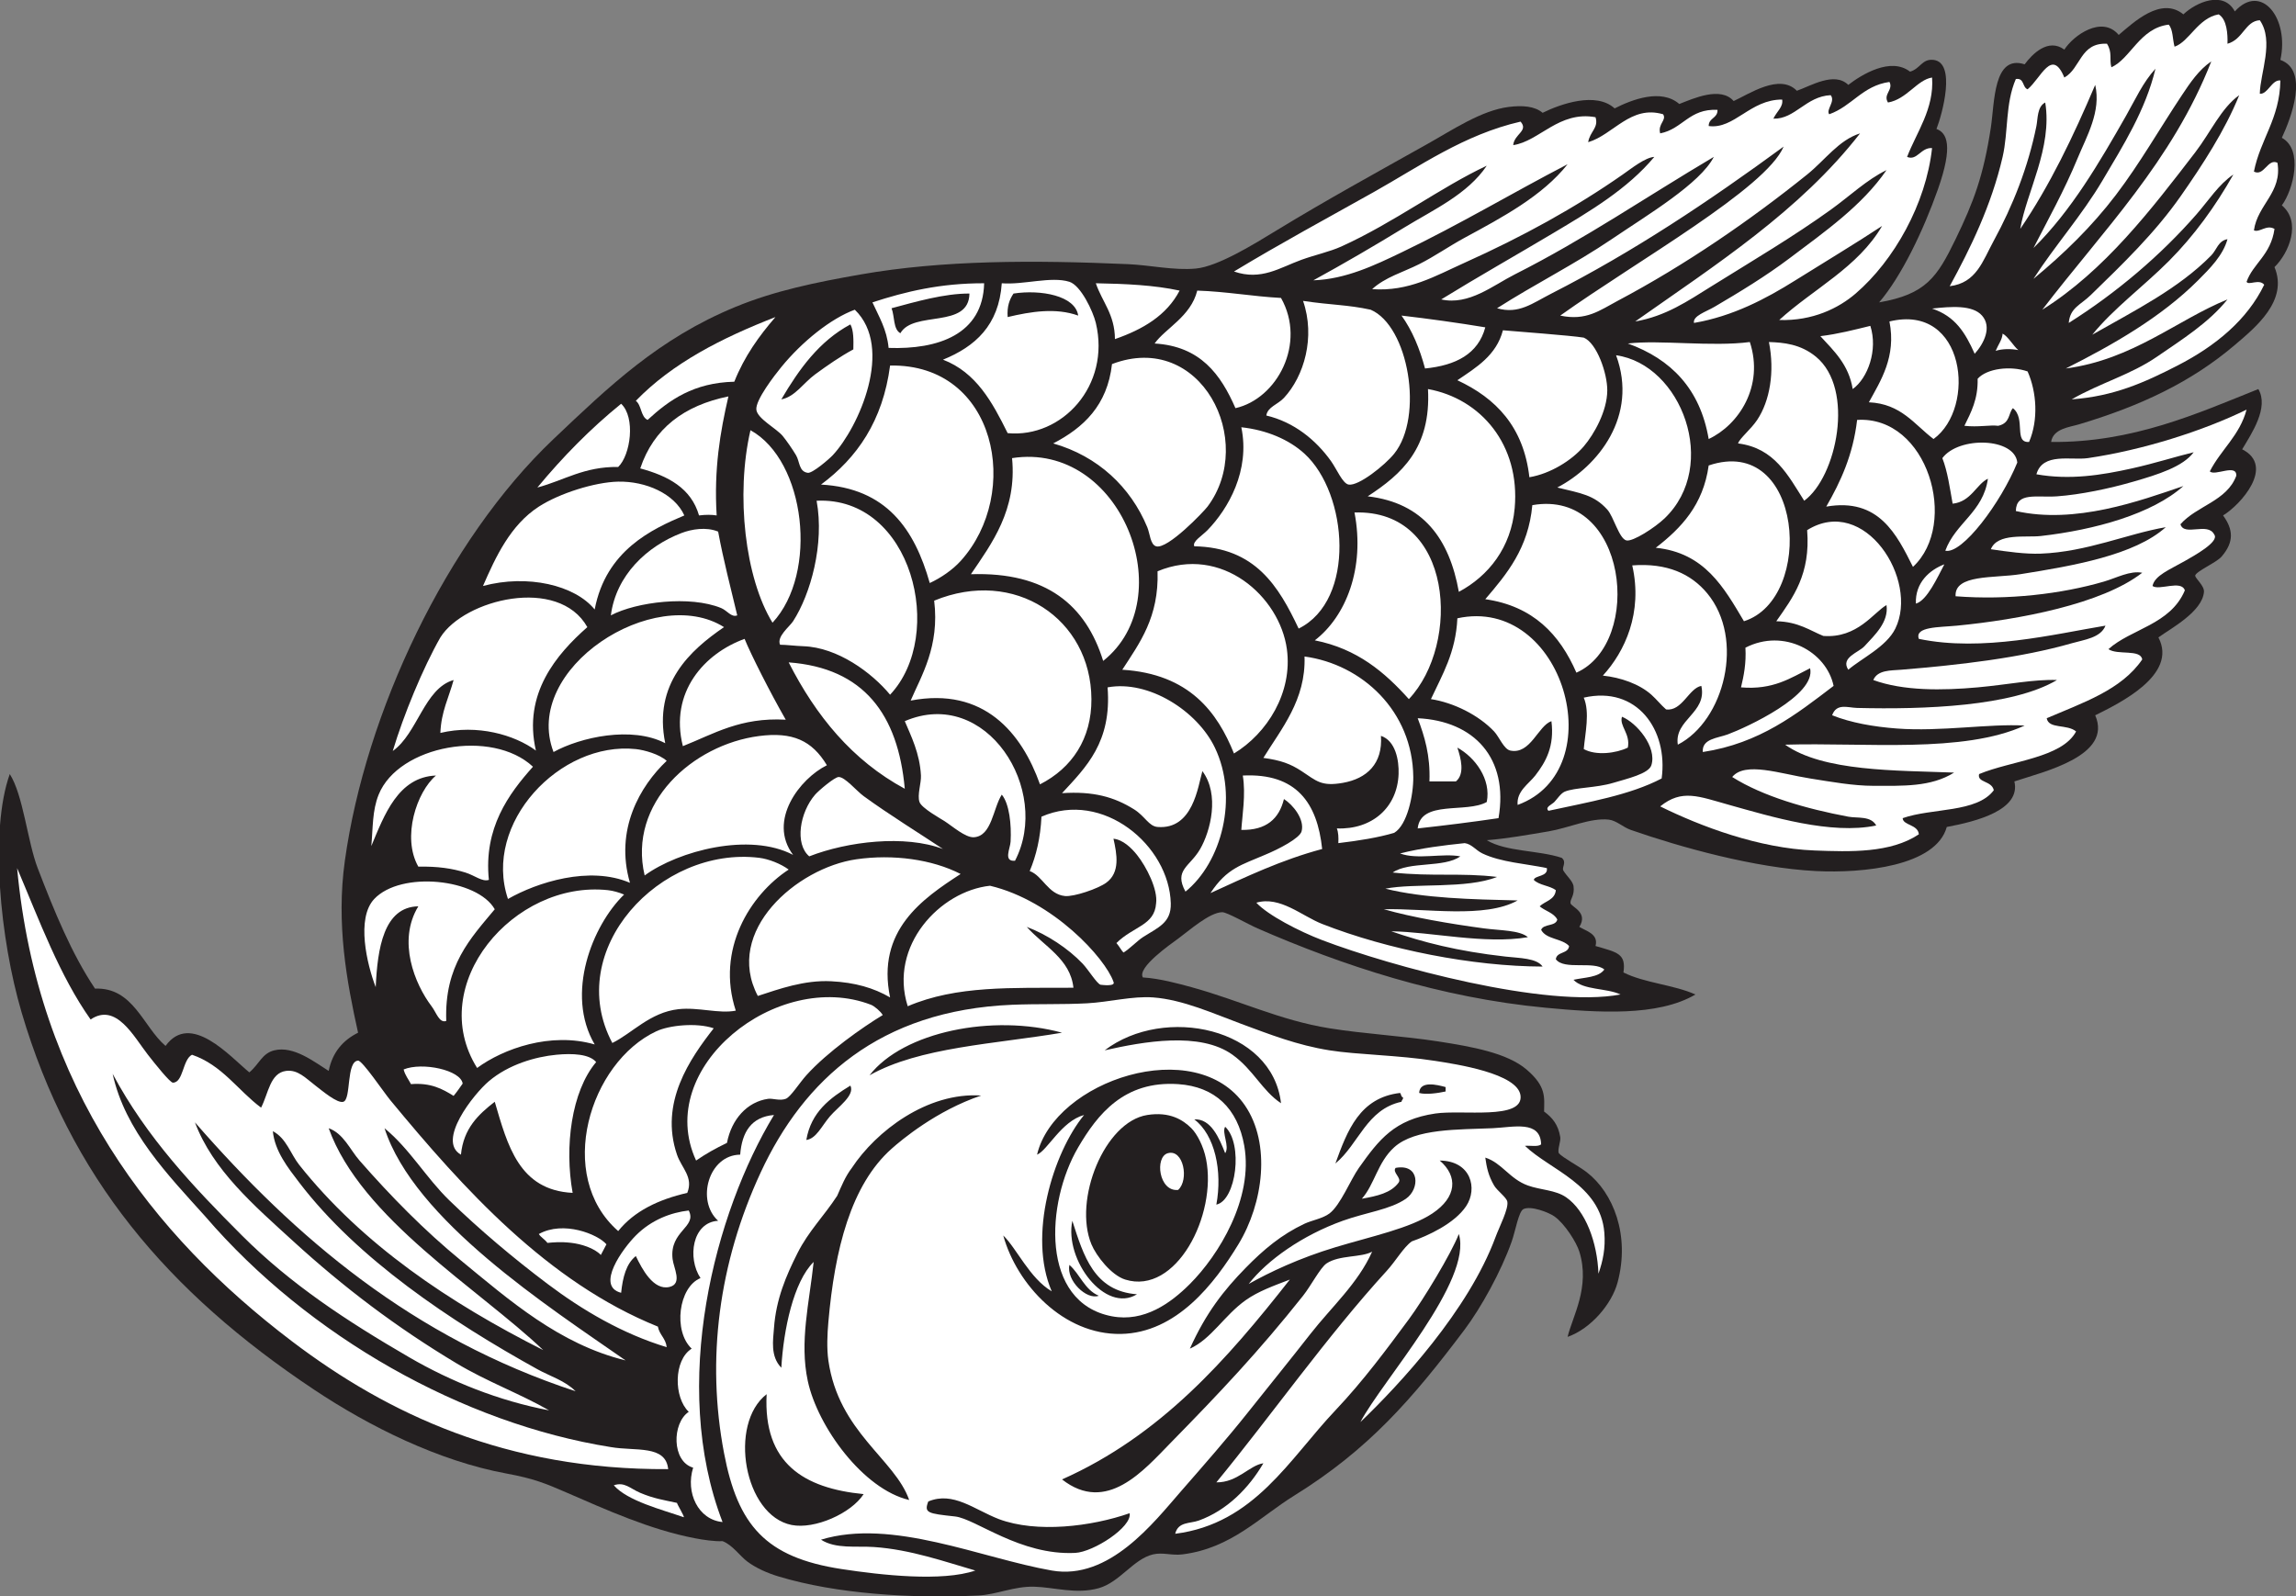
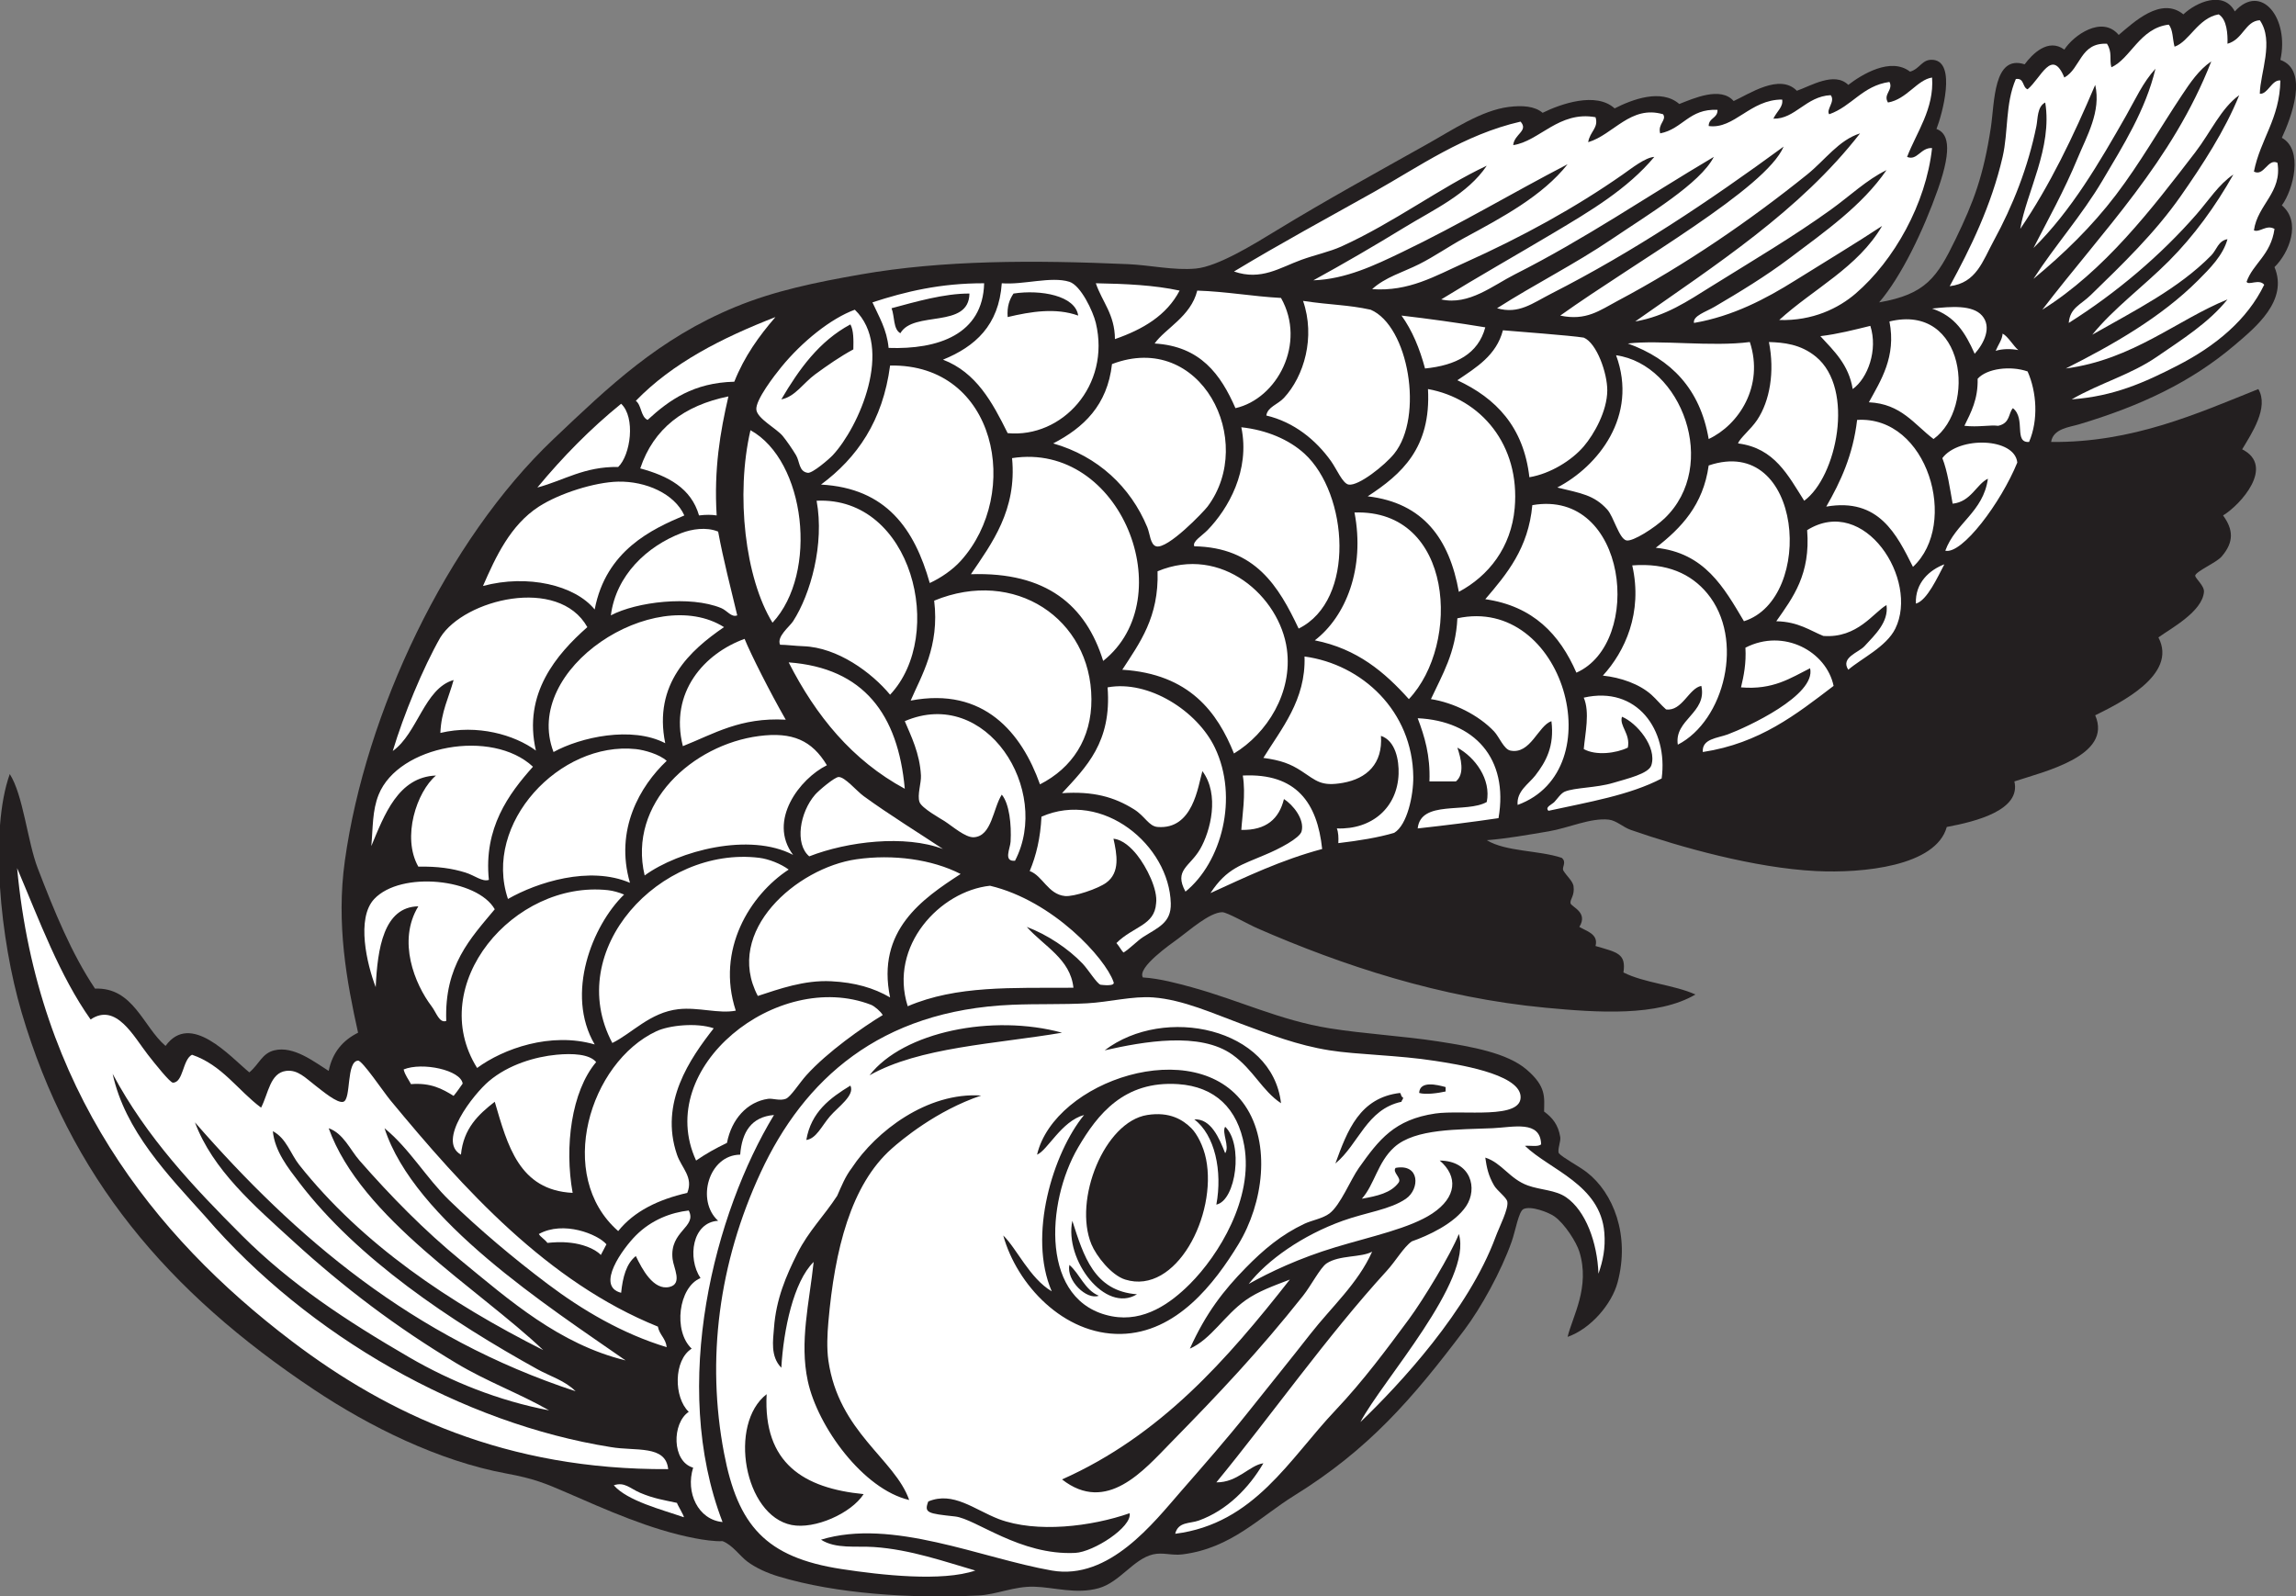
<svg xmlns="http://www.w3.org/2000/svg" viewBox="0 0 749.707 521.307" height="521.307" width="749.707" xml:space="preserve" id="svg2" version="1.1">
  <rect x="0" y="0" width="749.707" height="521.307" fill="#808080" stroke="none" />
  <defs id="defs6" />
  <g transform="matrix(1.333,0,0,-1.333,0,521.307)" id="g10">
    <g transform="scale(0.1)" id="g12">
      <path id="path14" style="fill:#231f20;fill-opacity:1;fill-rule:evenodd;stroke:none" d="m 5589.53,3573.23 c 53.2,-29.25 28.22,-127.18 0,-165.6 48.75,-40.77 17.56,-116.56 -18.01,-151.2 34.34,-82.2 -46.56,-147.69 -97.18,-190.8 -106.55,-90.71 -230.47,-149.19 -381.61,-194.4 -23.71,-7.09 -63.43,-10.43 -68.39,-43.2 199.92,-1.92 357.63,69.55 507.59,129.6 26.51,-45.24 -16.29,-108.52 -39.61,-147.6 81.35,-41.15 -3.73,-135.83 -46.79,-162 25.04,-34.37 27.34,-64.89 -3.6,-100.8 -12.91,-14.97 -62.75,-35.9 -64.8,-46.8 0.88,-7.15 22.77,-24.89 21.6,-39.6 -3.87,-48.35 -80.04,-88.87 -111.6,-111.6 48.28,-91.85 -95.68,-161.4 -154.81,-190.8 43.32,-99.73 -126.71,-138.16 -197.98,-162 16.27,-69.54 -91.27,-97.8 -165.61,-111.59 -26.52,-96.06 -205.31,-113.75 -320.41,-108.01 -150.14,7.48 -332.34,58.56 -453.59,100.8 -18.87,6.57 -35.35,23.15 -54.01,25.2 -44.68,4.9 -98.98,-20.68 -147.59,-28.79 -53.36,-8.92 -101.16,-17.63 -151.2,-21.61 47.07,-28.52 126.86,-24.34 183.6,-43.2 13.55,-11.39 -1.15,-22.87 4.37,-31.83 8.07,-13.08 21.33,-23.72 24.44,-36.57 3.71,-24.83 -9.16,-32.56 -7.21,-43.2 3.55,-9.52 43.63,-21.93 21.6,-57.6 15.59,-9.98 47.58,-16.76 39.59,-46.8 53.01,-15.64 75.31,-18.2 68.4,-64.8 51.01,-25.78 123.46,-30.15 176.41,-54 -92.72,-54.46 -239.2,-44.48 -367.19,-32.4 -258.65,24.41 -496.82,103.28 -705.61,194.4 -22.56,9.84 -74.84,39.74 -86.4,39.6 -31.27,-0.39 -82.02,-45.87 -108.01,-64.8 -18.21,-13.26 -101.05,-70.88 -86.39,-95.02 40.94,-2.35 89.94,-15.86 118.79,-23.78 118.46,-32.48 216.13,-81.11 338.4,-100.8 84.98,-13.69 179.8,-18.79 266.15,-32.15 83.17,-12.87 168.89,-28.32 216.25,-68.65 49.34,-42 43.65,-68.51 43.2,-103.19 20.69,-14.94 34.75,-32.6 39.61,-62.41 1.76,-10.78 -7.24,-30.32 -3.61,-39.6 10.98,-11.94 48.73,-31.39 68.4,-46.55 64.94,-50.037 106.82,-154.381 75.6,-270.252 -14.04,-52.148 -64.64,-112.781 -122.4,-133.203 12.01,50.254 55.76,121.848 28.81,208.801 -7.05,22.762 -35.49,68.281 -61.21,86.406 -14,9.871 -57.17,26.563 -75.59,17.996 -11.83,-5.496 -19.76,-53.574 -28.8,-79.199 -26.22,-74.344 -75.49,-162.977 -115.9,-216.68 -127.48,-169.336 -234.61,-293.105 -416.9,-406.125 -85.58,-53.043 -153.88,-128.844 -273.61,-143.992 -26.8,-3.398 -47.72,5.574 -72,0 -48.14,-11.062 -81.47,-68.223 -133.19,-82.801 -55.31,-15.598 -109.21,2.305 -158.4,3.602 -49.3,1.289 -92.09,-19.473 -136.8,-21.602 -163.67,-7.801 -347.52,3.809 -489.6,46.797 -26.96,8.156 -53.97,20.109 -75.6,35.996 -18.44,13.543 -36.59,41.035 -61.2,50.403 -19.84,-1.047 -47.49,3.164 -68.4,7.207 -110,21.218 -217.49,70.086 -313.2,111.589 -53.26,23.106 -80.62,34.446 -147.6,46.809 C 1074.25,331.543 904.684,416.223 769.828,506.027 409.656,745.879 171.41,1027.89 52.73,1431.23 0.352,1609.25 -25.898,1874.73 23.926,2014.43 56.852,1963.24 67.367,1848.96 92.328,1784.02 133.18,1677.8 174.973,1575.1 232.73,1488.83 c 94.047,3.64 117.629,-93.26 172.797,-140.4 61.184,84.59 157.524,-25.46 205.2,-64.8 24.043,19.82 30.898,46.58 61.203,54 47.715,11.68 98.133,-28.65 133.203,-50.4 9.281,45.91 35.164,75.23 71.996,93.6 -27.715,124.85 -54.016,266.03 -32.402,421.2 50.492,362.4 248.753,784.42 511.203,1033.2 135.19,128.15 257.22,246.31 446.4,324 95.82,39.35 195.78,59.89 306,79.2 201.12,35.23 422.03,35.45 655.2,25.2 53.69,-2.36 112.21,-15.77 165.59,-10.8 54.73,5.08 143.69,60.49 198.01,93.6 122.44,74.62 242.64,140.53 370.8,212.4 58.93,33.03 131.07,81.72 198.01,90 33.49,4.14 63.44,2.02 82.79,-14.4 44.55,21.99 131.06,52.2 176.41,10.8 42.85,21.85 114.16,49.12 158.4,10.8 35,13.62 101.3,43.82 133.18,7.2 38.22,17.49 112.66,68.35 154.8,25.2 33.56,11.57 92.02,47.84 126,14.4 31.95,24.67 103.67,69.26 151.21,32.4 25.33,7.01 29.16,32.09 57.6,28.8 55.88,-6.49 21.56,-132.54 7.21,-169.21 25.99,-9.58 41.09,-41.25 3.59,-147.59 -35.7,-101.26 -89.22,-213.01 -144,-277.2 114.43,19.91 141.95,61.33 187.2,154.79 44.22,91.34 68.28,154.9 86.39,273.61 9.32,61.05 5.82,179.54 82.81,154.8 18.48,25.06 57.76,65.16 97.19,36 22.19,34.85 92.21,84.88 133.2,36 36.06,30.29 103.63,95.15 158.4,50.4 31.7,29.93 98.36,58.91 126.02,7.2 64.68,71.22 134.14,-16.94 111.6,-118.8 71.27,-25.6 25.78,-143.21 3.59,-190.8 v 0" />
-       <path id="path16" style="fill:#ffffff;fill-opacity:1;fill-rule:evenodd;stroke:none" d="m 5503.13,2907.23 c -16.92,-63.49 -62.82,-97.98 -90,-151.2 11.67,-12.63 66.4,19.86 64.8,-10.8 -23.01,-62.19 -96.97,-73.43 -136.8,-118.8 9.22,-30.79 67.03,6.41 82.8,-25.2 13.41,-17.56 -49.61,-51.97 -72,-64.8 -36.85,-21.12 -73.98,-35.36 -79.2,-61.2 16.29,-12 70.61,15.76 79.2,-10.8 -35.41,-84.17 -132.09,-94.22 -187.2,-144 22.54,-15.41 78.63,0.8 82.79,-25.2 -51.02,-74.98 -145.94,-106.07 -233.98,-144 4.84,-27.21 49.86,-13.68 71.99,-32.4 -34.67,-65.01 -158.79,-71.57 -237.6,-104.4 -5.47,-21.37 30.98,-15.79 36,-39.6 -41.55,-55.65 -151.31,-43.08 -223.21,-68.4 0.65,-17.93 37.62,-15.18 39.61,-39.6 -69.29,-46.27 -167.93,-42.93 -255.6,-39.6 -136.41,5.17 -278.93,59.12 -378.01,108 53.46,43.07 93.81,24.65 169.22,3.6 102.67,-28.67 249.41,-73.58 360,-50.4 -13.09,24.09 -45.8,17.38 -68.42,21.6 -102.25,19.1 -209.16,49.67 -284.39,97.2 31.6,38.53 116.95,8.1 190.8,-3.6 51.38,-8.14 105.93,-18 154.8,-18 72.56,0 140.8,-3.25 197.99,32.4 -141.9,5.49 -321,2.27 -413.99,68.4 197.41,5.74 435.67,-21.86 586.8,46.8 -85.92,5.1 -205.84,-15.35 -313.2,-7.2 -57.4,4.35 -112.21,14.08 -158.4,32.4 10.8,30.42 38.2,18.56 61.19,18 164.08,-4.04 379.98,3.5 489.61,68.4 -56.33,2.08 -121.85,-11.47 -194.39,-18.01 -86.23,-7.75 -181.76,-9.01 -255.61,18.01 10.63,24.95 43.01,23.12 68.4,25.2 145.14,11.92 294.28,29.35 417.6,64.8 30.66,8.81 71.05,13.21 82.79,43.2 -124.88,-20.66 -301.6,-64.85 -457.19,-32.4 -10.84,30.21 49.49,28.12 93.6,32.4 151.03,14.63 354.98,52.69 453.59,129.6 -30.31,5.6 -61.86,-12.31 -93.59,-21.6 -103.27,-30.26 -235.36,-45.96 -363.6,-36 -3.4,54.23 94.65,43.88 158.4,54 130.86,20.78 280.45,46.85 356.41,115.2 -94.69,-16.32 -192.56,-60.43 -306.02,-64.8 -37.81,-1.46 -81.78,4.81 -122.4,10.8 16.37,40.47 85.21,28.18 122.4,32.4 131.86,14.97 272.72,53.93 349.2,122.4 -107.15,-36.53 -264.88,-94 -410.39,-61.2 0.78,47.47 51.35,32.46 100.8,36 57.15,4.09 127.44,18.69 187.21,36 61.03,17.68 121.38,36.6 147.6,72 -45.73,-11.15 -95.55,-27.23 -151.22,-39.6 -74.31,-16.52 -152.28,-28.97 -234,-14.4 15.25,54.21 85.29,33.64 126.02,39.6 135.99,19.91 284.06,67.47 388.79,118.8 v 0" />
      <path id="path18" style="fill:#ffffff;fill-opacity:1;fill-rule:evenodd;stroke:none" d="m 4671.52,3526.43 c 24.55,-10.44 33.54,23.41 61.21,21.6 -14.8,-136.22 -93.08,-275.51 -187.2,-356.4 -41.29,-35.5 -104.92,-67.49 -187.21,-64.81 84.1,76.71 192.85,128.77 252.01,230.41 -66.44,-43.84 -139.8,-87.69 -212.4,-133.2 -72.44,-45.42 -152.93,-87.92 -248.4,-104.4 -3.26,17.34 29.26,27.18 50.39,39.6 61.21,35.95 125.06,74.66 183.62,118.8 87.14,65.7 177.87,129.08 237.59,216 -48.53,-23.63 -89.86,-63.47 -136.79,-97.21 -92.52,-66.46 -187,-122.06 -291.61,-187.19 -59.45,-37.02 -112.53,-73.48 -187.2,-86.4 197.89,139.31 403.38,271.03 550.8,460.8 -52.44,-16.53 -85.53,-65.34 -129.61,-100.8 -137.87,-110.94 -297.27,-221.09 -464.4,-309.6 -43.53,-23.06 -76.64,-49.55 -140.39,-36 186.86,133.54 503.73,310.96 547.19,414 -182.81,-133.9 -366.8,-257.06 -568.79,-360 -46.93,-23.92 -79.98,-51.3 -133.2,-36 92.05,58.87 190.62,108.05 280.8,169.19 88.48,60 216.86,136.22 250.18,201.61 -165.94,-98.15 -314.48,-200.48 -487.78,-288 -53.45,-27 -112.09,-76.29 -180,-61.2 88.89,54.82 183.19,108.14 273.6,162 90.54,53.94 182.75,108.39 248.39,187.2 -22.22,-1.37 -55.23,-27.77 -77.32,-43.2 -116.35,-81.34 -245.62,-152.4 -387.07,-216 -73.16,-32.89 -136.7,-71.16 -226.8,-64.8 32.29,29.53 75.65,41.32 115.2,61.2 37.79,19 73.51,44.18 111.6,64.8 92.15,49.89 190.61,102.35 251.99,180 -136.21,-70.7 -265.04,-148 -406.79,-216 -64.46,-30.93 -136.51,-65.71 -216,-68.4 74.49,40.77 150.1,84.86 223.2,129.6 71.9,44 154.46,81.13 201.6,151.19 -112.32,-52.52 -226.91,-139.31 -356.4,-198 -27.91,-12.64 -64.24,-20.49 -97.21,-32.39 -53.28,-19.25 -98.79,-51.88 -165.59,-28.8 113.5,68.66 227.91,130.42 342,194.4 112.81,63.26 220.99,140.87 360,172.8 20.15,-22.87 -15.61,-30.33 -18.01,-57.6 63.96,9.32 112.05,84.65 201.6,68.4 8.3,-26.03 -13.85,-35.02 -17.99,-61.2 61.68,18.28 104.03,91.7 183.6,68.4 9.33,-14.78 -13.68,-23.39 -7.21,-46.8 55.25,10.76 70.86,61.15 140.41,57.6 0.7,-21.1 -21.68,-19.12 -21.6,-39.61 62.73,-8.62 101.6,65.43 180,64.8 2.95,-17.99 -12.72,-28.23 -21.6,-46.79 53.24,-1.47 79.57,54.69 140.41,57.6 12.36,-15.24 -12.11,-35.44 -3.62,-46.8 55.88,19.72 81.37,69.83 147.6,79.2 10.27,-19.31 -16.41,-30.26 -3.59,-50.4 46.09,7.92 71.42,55.76 108,61.2 5.51,-76.42 -38.2,-134.51 -61.21,-194.4 v 0" />
-       <path id="path20" style="fill:#ffffff;fill-opacity:1;fill-rule:evenodd;stroke:none" d="m 3969.53,1474.43 c -182.79,-34.27 -561.85,68.77 -730.8,133.2 -56.15,21.41 -133.14,61.22 -161.25,91.68 57.97,17.07 111.35,-32.54 161.25,-52.08 161.17,-63.11 368.83,-103.93 540,-104.4 -14.41,20.94 -56.58,20.61 -91.02,24.47 -118.63,13.28 -203.35,35.6 -279.78,61.93 97.25,-1.29 229.77,-32.39 334.8,-14.41 -20.09,17.33 -67.85,16.21 -108,21.61 -84.5,11.37 -175.57,27.01 -244.81,46.8 101.99,2.79 247.44,-23.37 327.6,21.59 -112.64,2.72 -229,5.18 -323.98,28.81 71.83,14.27 198.65,-1.24 273.59,28.8 -87.66,10.65 -157.95,0.38 -255.61,10.8 40.39,28.01 125.9,10.9 165.61,39.6 -42.58,8.32 -105.92,-8.85 -147.6,7.2 53.65,13.3 105.47,19.71 158.4,25.2 17.25,-2.32 27.28,-17.56 43.2,-25.2 45.69,-21.92 106.8,-25.08 158.05,-36.01 3.4,-21.4 -29.61,-17.34 -32.05,-28.79 13.05,-13.37 38.94,-13.86 54,-25.2 -2.3,-24.09 -26.19,-26.6 -39.61,-39.6 13.6,-11.61 34.63,-15.78 43.21,-32.4 -4.1,-17.5 -33.6,-9.6 -39.59,-25.2 12.28,-23.71 51.21,-20.78 68.4,-39.6 -1.78,-19.83 -30.14,-13.07 -32.41,-32.4 20.41,-27.59 92.95,-3.04 118.79,-25.2 -13.94,-19.65 -48.12,-19.08 -75.58,-25.2 24.53,-25.87 81.07,-19.72 115.19,-36 v 0" />
+       <path id="path20" style="fill:#ffffff;fill-opacity:1;fill-rule:evenodd;stroke:none" d="m 3969.53,1474.43 v 0" />
      <path id="path22" style="fill:#ffffff;fill-opacity:1;fill-rule:evenodd;stroke:none" d="m 3047.93,1103.63 c 22.7,-129.216 -62.68,-267.876 -133.2,-338.403 -47.11,-47.114 -112.05,-94.016 -190.8,-79.2 -176.25,33.164 -162.37,278.379 -82.8,414.003 47.42,80.83 112.34,163.65 244.79,154.79 90.33,-6.03 145.92,-59.55 162.01,-151.19 z m -46.8,46.8 c -9,-13.97 11.68,-48.14 0,-64.8 -14.22,36.21 -34.7,85.27 -75.6,82.8 50.41,-38.05 69.29,-126.39 54,-208.801 48.75,10.383 66.17,149.101 21.6,190.801 z m -82.81,-3.6 c -20.57,20.44 -52.87,41.1 -107.99,32.4 -105.31,-16.62 -181.58,-208.457 -136.8,-316.796 11.74,-28.418 48.61,-75.774 82.8,-86.407 124.82,-38.82 225.45,158.387 197.99,295.203 -6.49,32.36 -22.35,62.03 -36,75.6 z M 2626.73,920.031 c -19.91,-95.988 80.73,-227.91 158.4,-180 -105.24,7.559 -130.95,94.649 -158.4,180 z m -7.2,-108 c -7.94,-38.426 42.34,-86.777 72,-75.605 -34.69,14.512 -45.81,52.59 -72,75.605 v 0" />
-       <path id="path24" style="fill:#ffffff;fill-opacity:1;fill-rule:evenodd;stroke:none" d="m 2885.92,995.625 c -47.44,-5.039 -57.76,80.955 -25.2,90.005 38.54,10.71 52.42,-65.51 25.2,-90.005 v 0" />
      <path id="path26" style="fill:#ffffff;fill-opacity:1;fill-rule:evenodd;stroke:none" d="m 1895.93,1179.23 c -144.69,-238.371 -255.86,-659.64 -126,-997.199 -59.68,5.457 -91.22,72.258 -72,133.196 -52.77,15.039 -52.06,109.355 -10.8,136.804 -36.74,34.903 -37.59,126.633 7.19,154.797 -45.82,42.801 -32.33,150.84 21.61,172.801 -32.59,49.109 -20.48,136.621 43.2,140.402 -54.54,49.227 -23.46,161.239 54,161.999 4.38,55.62 27.39,92.61 82.8,97.2 v 0" />
      <path id="path28" style="fill:#ffffff;fill-opacity:1;fill-rule:evenodd;stroke:none" d="m 1496.33,365.625 c 60.18,-10.488 134.53,5.996 140.4,-53.992 C 1240.17,309.297 949.762,446.758 715.133,624.824 372.809,884.629 91.832,1245.66 41.93,1784.02 96.695,1655.2 145.828,1520.73 221.93,1413.23 c 62.457,42.1 105.297,-41.39 140.398,-86.4 17.36,-22.26 54.281,-68.42 61.203,-68.4 25.824,0.09 23.449,56.39 46.797,68.4 74.164,-25.43 112.106,-87.09 169.199,-129.6 18.032,34.73 21.926,84.95 61.2,90 28.984,3.73 48.097,-17.82 72.003,-36 16.586,-12.62 53.692,-44.37 68.399,-39.6 19.617,6.35 6.566,98.98 36,100.8 10.332,0.64 62.758,-77.31 79.199,-97.2 179.142,-216.714 384.612,-445.242 655.202,-554.398 3.79,-20.207 19.34,-28.664 21.6,-50.402 -109.24,33.086 -207.04,91.144 -291.6,154.797 -84.03,63.25 -167.33,133.476 -241.2,205.203 -56.6,54.96 -97.03,126.19 -158.4,176.4 72.58,-225.209 401.24,-436.842 590.4,-568.803 -162.06,39.532 -284.56,147.395 -403.2,244.805 -90.21,74.063 -171.314,156.777 -248.403,244.798 -23.164,26.44 -39.278,66.37 -75.594,79.2 79.523,-221.478 367.517,-393.158 525.597,-543.596 -230.78,116.387 -442.878,258.934 -597.601,453.596 -21.551,27.12 -31.328,65.12 -64.801,82.8 4.813,-49.27 37.254,-89.9 64.801,-126 143.156,-187.583 371.511,-339.868 583.201,-457.204 31.22,-17.305 67.81,-27.879 93.6,-53.992 -399.23,131.16 -685.453,375.339 -932.403,658.796 43.817,-116.72 144.168,-203.007 241.2,-291.601 123.441,-112.703 250.726,-209.481 399.603,-298.797 74.56,-44.738 154.36,-73.828 226.8,-115.207 -123.37,23.43 -240.29,70.559 -342,129.602 C 849.352,674.504 712.512,764.258 592.73,884.023 475.559,1001.19 359.137,1124.02 275.93,1280.03 306.387,1140.1 411.543,1032.18 502.73,930.832 755.703,636.484 1133.7,423.379 1496.33,365.625 v 0" />
      <path id="path30" style="fill:#ffffff;fill-opacity:1;fill-rule:evenodd;stroke:none" d="m 5470.72,3483.23 c -35.88,-24.29 -60.23,-63.04 -90,-97.2 -87.18,-100.08 -196.31,-192.83 -313.2,-266.4 3.34,37.47 28.55,43.62 54,68.4 78.32,76.26 156.96,151.57 221.04,243.38 51.89,74.33 107.52,159.33 142.58,246.22 -44.32,-31.58 -69.91,-90.8 -108.01,-140.4 -106.82,-139.03 -221.58,-289.42 -374.4,-385.21 147.68,193.12 318.21,363.41 413.99,608.41 -30.72,-20.88 -51.92,-52.66 -71.99,-82.8 -54.55,-81.91 -102.8,-167.12 -162,-244.8 -58.88,-77.27 -127.03,-143.51 -201.6,-205.2 52.19,81.02 118.58,155.5 169.2,241.2 50.28,85.12 105.55,172.32 129.59,273.6 -30.62,-33.3 -49.69,-75.98 -71.99,-115.2 -64.49,-113.36 -134.53,-233.52 -226.8,-324 34.12,66.63 76,141.81 107.99,219.6 22.27,54.12 58.2,114.73 43.2,180 -53.28,-125.51 -111.11,-246.48 -183.59,-352.8 15.02,89.71 79.32,198.62 61.19,309.6 -19.94,-9.89 -18.01,-39.89 -21.6,-57.61 -20.47,-101.27 -58.01,-195.63 -104.39,-280.79 -27.37,-50.26 -42.62,-103.61 -107.99,-111.6 50.23,91.81 102.13,197.8 129.59,316.8 14.29,61.91 6.23,130.29 32.4,190.8 21.13,3.14 15.59,-20.41 28.79,-25.21 32.87,27.24 59.43,102.82 90,28.81 40.25,22.15 38.71,86.1 104.41,82.8 13.67,-21.27 5.47,-38.1 10.8,-57.6 46.82,20.5 69.5,96.02 140.39,104.4 10.9,-11.9 9.32,-36.29 14.4,-54 36.03,12.18 56.99,70.06 108.01,79.2 20.39,-12.16 22.42,-48.97 21.6,-72 38.44,10.57 43.26,55.43 79.2,57.6 35.68,-51.3 0.88,-129.04 0,-180 19.16,-2.4 29.55,35.12 50.41,32.4 -1.72,-94.28 -48.87,-143.15 -64.81,-223.2 24.77,-12.75 33.75,33.04 57.6,21.59 12.21,-72.61 -48.73,-102.16 -57.6,-165.59 14.22,-6 30.43,14.91 50.39,3.6 -9,-64.29 -52.77,-84.91 -68.39,-129.6 4.92,-9.73 30.76,8.23 43.2,-7.2 -41.56,-85.75 -118.38,-149.73 -212.4,-198 -80.63,-41.4 -155.79,-75.29 -259.2,-82.8 69.55,40.1 144.68,60.25 208.81,104.39 62.14,42.81 126.23,82.65 172.79,140.41 -123.71,-50.28 -231.74,-147.46 -396,-169.2 116.7,58.79 233.81,125.8 324.01,216 28.67,28.68 61.3,61.32 71.99,100.79 -22.64,-3.75 -26.54,-26.27 -39.61,-39.59 -80.04,-81.67 -188.52,-135.63 -291.58,-194.4 51.52,63.78 124.84,117.64 187.18,180 61.72,61.7 115.08,135.39 158.4,212.4 v 0" />
      <path id="path32" style="fill:#ffffff;fill-opacity:1;fill-rule:evenodd;stroke:none" d="m 2515.13,1640.03 c 42.4,-47.67 106.86,-78.41 114.3,-149.06 -150.96,-0.9 -285.85,6.01 -405.9,-45.34 -46.97,147.94 79.17,282.17 201.6,295.2 154.62,-36.76 282.49,-177.74 302.4,-235.31 6.02,-11.95 -27.07,-7.73 -31.75,-7.2 -9.38,3.26 -29.77,36.91 -43.85,51.71 -35.33,37.12 -87.32,71.45 -136.8,90 z m -1404,-414 c -27.34,17.06 -56.08,32.73 -104.4,28.79 -6.11,11.9 -14.449,21.56 -18.003,36.01 46.283,18.72 139.973,-1.66 144.613,-34.68 -6.62,-9.24 -13.32,-19.48 -22.21,-30.12 z m -18,183.6 c -17.21,-5.81 -23.89,20.04 -36,36 -41.04,54.07 -84.45,159.64 -32.4,244.8 -85.011,-1.47 -100.078,-103.87 -104.402,-198 -21.465,55.79 -48.312,168.64 -3.598,216 65.782,69.67 252.78,49.48 295.2,-25.2 -59.46,-71.34 -123.72,-137.88 -118.8,-273.6 z m 104.4,345.6 c -16.13,-5.47 -34.5,10.84 -57.6,18 -32.22,9.98 -67.66,15.36 -115.2,14.4 -41.042,72.23 -3.85,183.48 43.2,223.2 -92.52,-3.49 -126.578,-96.62 -158.403,-172.8 4.227,45.34 2.161,86.74 18,126 48.86,121.12 277.833,162.22 378.003,68.4 -59.48,-66.52 -121.09,-150.11 -108,-277.2 z m 115.2,316.79 c -52.69,38.81 -143.38,64.68 -234,43.21 1.91,52.09 20.9,87.1 32.4,129.6 -71.89,-20.59 -87.95,-130.51 -149.028,-173.89 26.414,88.19 73.838,203.22 116.628,278.29 58.35,93.4 289.37,150.91 360,25.2 -74.94,-66.11 -158.39,-162.71 -126,-302.41 z m 90,-1083.59 c -131.41,6.59 -159.48,116.52 -190.8,223.2 -39.82,-30.99 -76.57,-65.03 -82.8,-129.6 -60.08,33.58 31.38,148.69 68.4,180 48.52,41.04 113.99,59.9 165.6,64.8 39.43,3.74 80.69,1.76 97.2,-18 -60.65,-71.82 -77.99,-207.13 -57.6,-320.4 z m -82.8,-100.801 c 60.26,33.457 144.21,-0.363 165.6,-25.195 -4.97,-9.036 -10.8,-20.704 -13.69,-26.075 -16.89,17.293 -48.48,26.864 -72.71,29.668 -26.5,3.067 -43.99,1.114 -58.19,-0.156 -5.63,8.106 -16.87,14.324 -21.01,21.758 z m 208.8,831.601 c -77.89,-75.64 -144.65,-243.35 -72,-367.2 -107.87,31.26 -223.9,-10.41 -288,-57.6 -127.43,203.67 89.59,460.47 320.4,435.6 12.36,-1.34 27.55,-5.58 39.6,-10.8 z m -14.41,1047.59 c -83.91,1.13 -132.6,-32.98 -197.99,-50.39 61.98,74.82 129.65,143.95 205.2,205.2 35.74,-33.45 23.21,-125.7 -7.21,-154.81 z m 28.81,-1018.79 c -99.09,42.45 -227.82,1.05 -298.81,-39.6 -62.44,185.23 127.19,386.86 313.21,367.2 20.62,-2.18 57.33,-12.36 75.6,-28.8 -65.08,-61.52 -127.9,-168.62 -90,-298.8 z m 115.2,-1519.085 c 0.58,-4.179 19.31,-34.328 16.5,-35.117 -53.37,18.633 -137.73,39.777 -171.3,78.203 26.57,9.192 40.08,-8.086 64.8,-18.504 33.03,-13.918 55.26,-17.109 90,-24.582 z m -201.6,2188.685 c -48.67,59.75 -164.32,86.85 -273.6,57.6 31.09,71.4 67.26,149.43 136.8,194.4 49.84,32.23 136.59,59.98 194.39,61.2 67.29,1.41 137.83,-29.29 162.01,-82.8 -78.79,-33.36 -192.02,-85.28 -219.6,-230.4 z m 100.8,-1583.997 c -23.47,-18.535 -32.1,-51.903 -36,-90 -63.6,15.937 4.45,108.769 36,140.39 38.67,38.782 86.55,56.34 129.6,61.204 21.1,-41.204 -47.64,-49.629 -39.6,-118.801 2.58,-22.176 24.87,-60.477 -7.2,-68.399 -39.69,-9.793 -67.9,44.493 -82.8,75.606 z m 190.8,557.997 c -58.02,-74.36 -133.46,-182.2 -90,-309.6 11.18,-32.79 40.83,-54.99 25.2,-93.6 -71.21,-16.399 -130.24,-44.961 -169.21,-93.606 -155,135.736 -70.08,413.096 93.61,489.606 30.96,14.47 97.99,21.68 140.4,7.2 z m 25.2,982.8 c -82.84,-56.72 -173.63,-138.63 -144,-284.4 -82.01,42.69 -207.6,14.77 -273.6,-21.6 -78.34,204.68 247.82,413.11 417.6,306 z m 10.79,565.2 c -20.06,-86.73 -35.81,-177.78 -28.79,-291.6 -12.39,2.01 -26.79,2.01 -43.2,0 -19.35,67.05 -75.96,96.84 -144,115.2 32.73,98.06 107.38,154.22 215.99,176.4 z m 21.61,-536.4 c -14.36,-5.77 -24.49,11.81 -39.6,18 -75.9,31.06 -206.97,15.27 -270,-18 12.74,98.52 88.59,169.27 172.8,201.6 25.12,9.64 60.7,15.63 90,3.6 13.14,-70.86 30.66,-137.34 46.8,-205.2 z m 93.6,730.8 c -40.13,-46.27 -76.26,-96.55 -100.8,-158.4 -99.63,-2.38 -159.32,-44.69 -212.4,-93.61 -17.17,8.03 -14.51,35.91 -28.8,46.81 89.77,92.62 210.71,154.09 342,205.2 z m 25.2,-986.4 c -111.77,6.16 -176.27,-34.93 -252,-64.8 -33.24,132.29 52.85,227.29 151.2,262.8 14.82,-36.78 62.46,-131.2 100.8,-198 z m -122.4,-712.81 c -41.21,-8.13 -91.61,9.03 -140.4,3.61 -69.59,-7.73 -114.09,-59.48 -162,-82.8 -120.81,227.55 116.92,483.42 360,453.6 22.91,-2.81 53.07,-14.65 72,-28.8 -94.5,-61.73 -178.54,-196.2 -129.6,-345.61 z m 223.2,601.21 c -65.92,-32.45 -145.88,-135.6 -82.8,-219.6 -106.28,55.89 -280.27,10.37 -363.6,-50.4 -41.93,177.44 118,320.41 279.98,341.53 82.24,10.72 129.84,-10.75 166.42,-71.53 z m -244.8,-925.2 c -26.8,-12.8 -52.22,-26.98 -75.6,-43.2 -105.18,228.21 199.87,469.83 428.4,381.6 8.17,-3.16 23.53,-15.95 28.8,-25.21 -48.88,-29.57 -135.67,-90.31 -187.2,-147.59 -17.42,-19.36 -38.2,-52.95 -50.4,-57.6 -14.45,-5.5 -32.09,1.58 -43.2,0 -51.43,-7.31 -89.71,-50.13 -100.8,-108 z m 529.2,720 c -93.32,35.26 -233.57,18.71 -327.6,-18 -36.19,30.5 -23.11,107.97 14.4,151.2 8.73,10.06 47.66,43.1 57.59,43.2 15.57,0.15 43.53,-33.89 61.21,-46.8 60.85,-44.44 141.67,-94.47 194.4,-129.6 z m 43.2,-61.2 c -93.43,-60.5 -206.84,-138.32 -172.8,-302.4 -40.19,23.34 -85.92,36.62 -144,39.6 -66.65,3.42 -128.6,-19.33 -180,-36 -83.6,158.95 95.59,313.74 241.2,334.8 90.01,13.01 185.91,-0.11 255.6,-36 v 0" />
      <path id="path34" style="fill:#ffffff;fill-opacity:1;fill-rule:evenodd;stroke:none" d="m 4970.33,2828.03 c -38.42,-2.36 -7.24,57.41 -39.61,82.8 -11.48,-12.66 -6.09,-36.62 -35.99,-43.2 -19.96,2.64 -49.3,-3.92 -82.8,0 16.18,33.03 33.58,64.81 32.41,115.2 22.75,25.53 80.72,32.48 122.38,18 22.4,-50.59 26.78,-118.68 3.61,-172.8 z m -2242.8,-971.99 c 8.45,-38.03 16.91,-82.86 -18,-108.01 -20.37,-14.68 -79,-34.55 -100.8,-32.4 -41.54,4.1 -54.84,49.92 -86.4,61.2 16.03,37.97 26.35,81.65 28.8,133.2 150.1,65.91 313.09,-70.19 316.8,-212.4 1.25,-47.94 -31.58,-59.15 -68.4,-82.81 -13.23,-8.49 -34.58,-30.46 -47.56,-37.58 -4.62,4.32 -10.27,15.46 -17.24,23.19 41.18,41.05 93.47,42.86 97.2,97.2 4.65,33.91 -23.32,89.33 -46.8,118.8 -13.53,16.98 -34.42,37.3 -57.6,39.61 z m -835.2,529.19 c -67.05,108.81 -90.69,313.04 -54,471.59 135.05,-74.5 166.95,-349.89 54,-471.59 z m 201.6,766.79 c 96.43,-93.08 9.94,-287.84 -54,-356.39 -8.58,-9.19 -49.75,-44.79 -61.2,-43.2 -22.13,3.06 -19.36,27.37 -28.8,43.2 -9.05,15.17 -23.54,35.97 -32.4,46.8 -15.42,18.86 -62.46,42.51 -64.8,64.8 -2.46,23.38 44.81,84.36 61.2,104.4 50.79,62.1 121.08,118.83 180,140.39 z m -10.8,-35.99 c -76.56,-41.05 -125.65,-109.56 -169.2,-183.6 33.21,5.87 54.12,40.25 82.8,61.2 30.64,22.38 60.82,43.44 93.6,61.2 0.51,23.31 0.83,46.43 -7.2,61.2 z m 133.2,-1137.6 c -128.54,69.46 -217.58,178.42 -284.4,309.6 184.37,-13.63 268.05,-127.95 284.4,-309.6 z m -36,230.4 c -44.9,54.26 -128.5,115.89 -212.4,118.8 -19.77,0.68 -41.63,3.62 -57.09,3.6 -8.87,20.06 23.26,44.26 31.89,57.6 42.84,66.24 77.19,188.99 57.6,295.2 234.16,11.15 317.56,-329.21 180,-475.2 z m 230.4,1007.99 c -3.04,-125.55 -113.13,-162.6 -234,-158.39 -4.4,46 -23.95,76.85 -39.6,111.6 80.47,26.32 166.5,47.1 273.6,46.79 z m -226.8,-61.19 c 7.8,-19.8 3.73,-51.48 21.6,-61.2 32.26,56.54 167.81,9.79 169.2,97.2 -61.9,0.3 -132.84,-20.48 -190.8,-36 z m 93.6,-673.2 c -37.32,131.89 -105.98,232.43 -266.4,241.2 88.23,65.36 151.39,155.8 169.2,291.6 261.19,5.13 323.01,-313.17 172.8,-478.8 -19.63,-21.65 -48.06,-41.25 -75.6,-54 z m 208.8,-680.4 c -29.19,-2.31 -11.78,29.62 -10.8,46.8 2.38,41.87 -3.07,93.03 -21.6,115.2 -21.68,-34.11 -24.3,-101.73 -68.4,-104.4 -20.49,-1.24 -52.13,26.75 -72,39.6 -8.96,5.79 -56.07,31.73 -61.2,46.81 -5.86,17.2 4.55,46.47 3.6,64.79 -2.84,54.72 -24.47,97.12 -39.6,133.2 199.61,85.95 359.95,-168.99 270,-342 z m 61.2,187.2 c -44.45,125.12 -136.71,239.59 -316.8,205.2 25.95,60.46 71.32,132.68 57.6,244.8 196.96,81.3 384.19,-44.25 385.2,-241.2 0.49,-96.9 -47.41,-168.73 -126,-208.8 z m -79.19,860.4 c -37.37,75.44 -76.82,148.79 -158.41,180 78.5,31.89 136.97,83.83 144,187.19 52.71,-4.32 121.2,17.6 165.6,3.61 28.08,-8.85 57.98,-72.33 64.79,-100.8 36.72,-153.34 -82.8,-282.61 -215.98,-270 z m 14.39,342 c -9.78,-14.23 -16.34,-31.67 -14.39,-57.6 56.77,13.48 117.79,23.41 172.79,3.6 -7,48.95 -91.59,64.19 -158.4,54 z m 219.6,-900 c -42.35,136.44 -139.15,218.45 -323.99,212.4 51.14,75.34 113.06,157.46 100.79,284.4 267.45,41.76 416.32,-343.31 223.2,-496.8 z m 187.2,907.2 c -31.66,-60.74 -89.79,-95.01 -158.4,-118.8 -0.34,60.86 -31.31,91.08 -46.81,136.79 73.15,-1.25 144.14,-4.66 205.21,-17.99 z m 14.4,-1472.4 c -29.11,53.33 10.76,60.69 35.99,104.4 25.31,43.82 48.26,133.48 5.43,190.8 -10.9,-37.36 -22.83,-143.76 -109.82,-136.79 -21.44,1.7 -30.82,26.47 -57.6,43.19 -48.92,30.54 -99.86,44.67 -176.4,39.6 59.35,64.24 122.03,125.17 111.6,259.19 100.27,18.66 219.72,-57.66 262.79,-147.59 58.85,-122.86 16.23,-281.34 -71.99,-352.8 z m -324,1098 c 74.21,38.58 132.57,93.03 144,194.4 217.96,83.06 354.41,-188.82 234,-349.2 -9.16,-12.21 -98.13,-105.64 -126,-97.2 -14.29,4.32 -14.88,30.59 -21.6,46.8 -40.81,98.4 -121.02,174.03 -230.4,205.2 z m 442.8,-759.6 c -40.43,100.32 -108.63,194.95 -273.6,205.2 42.94,66.26 89.87,128.52 86.4,241.2 156.79,65.54 299.35,-62.01 316.79,-190.8 14.44,-106.52 -48.51,-206.44 -129.59,-255.6 z m 3.6,846 c -36.06,82.74 -85.9,151.71 -198.01,158.4 25.78,36.8 88.75,65.9 104.41,129.6 72.02,-2.38 134.63,-14.16 205.2,-18 62.73,-111.05 -9.26,-246.87 -111.6,-270 z m 212.4,-1080 c -100.39,-26.81 -186.23,-68.16 -273.61,-108 40.43,61.64 76.7,69.03 133.2,93.6 34.63,14.21 85.51,40.91 90,57.61 7.99,29.59 -21.25,65.27 -43.18,79.19 -11.82,-48.18 -43.09,-76.93 -104.42,-75.6 2.03,33.26 11.33,87.15 3.6,133.2 131.21,6.39 182.59,-67 194.41,-180 z m -57.6,540 c -48.92,103.48 -105.99,198.8 -255.6,201.6 -5.51,11.72 18.73,25.54 32.4,39.59 50.62,52.09 104.82,146.04 82.79,252.01 61.25,-6.6 116.41,-29.69 154.81,-64.8 106.77,-97.63 126.23,-359.08 -14.4,-428.4 z m -79.2,522 c 3.19,21.12 27.8,26.65 43.21,43.2 49.24,52.94 77.5,148.79 46.79,237.6 70.57,-10.49 108.5,-9.22 165.59,-21.61 92.87,-39.75 130.88,-261.86 57.62,-352.79 -22.82,-28.31 -87.37,-79.82 -111.6,-75.6 -14.73,2.56 -29.13,37.87 -43.21,57.6 -36.83,51.6 -90.43,95.47 -158.4,111.6 z m 176.39,-1047.6 c 0.72,13.91 0.14,26.53 -3.59,36 86.42,-3.25 148.16,51.36 151.21,133.2 1.25,33.85 -7.46,81.78 -43.21,93.6 4.77,-68.01 -34.39,-104.87 -93.61,-115.2 -53.03,-9.26 -64.28,4.85 -100.8,28.8 -27.52,18.05 -51.05,26.58 -93.59,32.4 43.57,70.82 104.47,142.18 100.8,248.4 140.97,-19.06 264.92,-133.97 266.4,-295.2 0.41,-44.47 -14.59,-117.6 -46.79,-136.8 -39.12,-11.6 -86.18,-19.22 -136.82,-25.2 z m 172.81,352.8 c -59.08,65.71 -126.21,123.39 -230.41,143.99 75.78,58.15 123.52,176.23 97.21,313.21 243.28,8.18 260.92,-322.12 133.2,-457.2 z m 187.19,910.8 c -17.42,-65.37 -72.32,-93.28 -147.6,-100.8 -13.16,49.22 -31.48,93.31 -57.59,129.6 64.9,-7.51 138.18,-17.7 205.19,-28.8 z m 32.4,-1202.4 c -64.78,-9.6 -130.97,-17.82 -197.99,-25.2 7.45,70.56 119.61,36.39 169.2,64.81 11.16,55.86 -28.67,109.31 -72.01,133.19 8.56,-25.71 18.93,-64.38 -3.59,-82.8 -21.6,0 -43.2,0 -64.81,0 2.39,63.58 -11.93,110.46 -28.79,154.8 138.31,-6.54 223.38,-97.76 197.99,-244.8 z m -97.18,554.4 c -23.09,129.32 -86.72,218.08 -223.21,234 82.7,54.09 155.51,118.09 147.6,262.8 129.36,-23.34 226.09,-136.61 212.4,-291.6 -8.53,-96.58 -64.14,-166.38 -136.79,-205.2 z m 143.98,-522 c -3.03,33.63 27.15,51.31 43.2,72 26.1,33.63 47.35,71.84 39.61,133.2 -32.62,-11.05 -51.27,-82.42 -100.8,-72.01 -15.74,3.32 -27.26,33.75 -39.61,46.81 -37.87,40.12 -99.02,70.58 -154.78,79.2 27.81,59.78 60.91,114.27 64.78,198 260.31,56.62 381.82,-371.88 147.6,-457.2 z m 28.81,802.8 c -14.12,123.87 -82.27,193.73 -176.41,237.6 46.45,31.56 95.39,60.61 111.6,122.4 32.27,-2.9 165.71,-12.68 198.01,-18 31.66,-13.12 57.85,-86.82 57.6,-129.6 -0.31,-50.31 -32.19,-107.03 -57.6,-136.8 -29.28,-34.29 -81.72,-67.01 -133.2,-75.6 z m 115.19,-478.8 c -40.82,93.57 -105.76,163.03 -223.2,180 53.14,62.06 105.55,124.87 115.22,230.4 233.76,40.72 272.98,-337.21 107.98,-410.4 z m 208.81,-259.2 c -77.93,-40.88 -179.7,-57.9 -277.2,-79.2 -9.44,8.9 8.3,15.26 14.39,21.61 6.5,6.73 15.86,21.2 25.21,25.19 24.34,10.39 77.06,9.08 118.79,21.6 34.46,10.33 87,22.34 93.62,43.2 14.18,44.76 -36.16,104.31 -72.01,118.8 -6.98,-22.65 21.05,-41.29 14.39,-75.6 -28.54,-13.89 -77.77,-20.32 -107.99,-3.6 3.42,38.72 15.35,90.18 0,126 130.55,29.93 207.11,-79.31 190.8,-198 z m -255.6,712.8 c 99.41,51.75 198.86,175.02 144,324 160.16,-22.45 253.75,-270.31 118.79,-399.6 -23.5,-22.51 -77.79,-57.72 -93.59,-54.01 -17.86,4.21 -31.1,58.3 -46.8,75.61 -32.62,35.96 -64.3,39.75 -122.4,54 z m 295.19,-630 c -9.45,61.39 72.38,77.63 57.6,144 -30.51,-5.53 -47.17,-63.02 -86.39,-57.6 -12.46,10.8 -23.3,24.69 -35.99,36 -29.46,26.21 -74.75,42.13 -118.81,46.8 53.79,58.7 98.32,153.83 71.99,270 85.27,6.53 144.14,-20.84 183.61,-68.4 92.82,-111.84 42.07,-312.26 -72.01,-370.8 z m 75.61,748.8 c -20.94,123.05 -92.23,195.77 -198.01,234 78.07,9.35 205.45,-8.62 298.81,3.6 35.6,-108.21 -27.37,-203.26 -100.8,-237.6 z m 86.4,-446.4 c -49.16,82.84 -96.27,167.74 -215.99,180 62.22,48.15 116.15,104.64 129.59,201.6 231.15,78.19 261.23,-326.29 86.4,-381.6 z m -100.8,-320.4 c -2.61,32.75 36.1,33.87 61.19,43.2 46.35,17.2 217.19,95.91 201.61,162 -48.01,-23.99 -90.53,-53.48 -169.2,-46.81 6.97,29.04 12.95,59.06 10.8,97.21 94.27,48.42 198.55,-9.6 215.99,-93.6 -91.27,-69.54 -180.88,-140.72 -320.39,-162 z m 248.4,615.6 c -39.28,61.53 -72.42,129.19 -162.01,140.4 3.83,12.66 31.11,34.09 46.82,57.59 31.01,46.48 43.32,117.81 28.79,190.81 35.85,-1.1 77.5,-4.97 115.19,-36.01 96.21,-79.18 50.63,-294.87 -28.79,-352.79 z m 118.79,273.6 c -9.71,59.89 -45.88,93.31 -79.2,129.6 43.89,5.31 82.81,15.59 122.4,25.2 18.99,-59.18 -6.25,-128.41 -43.2,-154.8 z m -10.8,-687.6 c -19.77,29.99 25.41,42.11 39.61,57.6 25.08,27.36 59.82,58.99 54,100.8 -31.33,-17.57 -71.03,-81.93 -154.8,-75.6 -32.29,12.97 -61.12,34.89 -115.2,36 41.12,58.48 84.18,115.01 75.59,223.19 140.8,87.8 274.51,-122.16 216.01,-241.19 -21.93,-44.63 -82.75,-72.82 -115.21,-100.8 z m 158.42,251.99 c -39.65,78.72 -83.3,170.09 -212.4,147.61 35.07,60.92 65.58,126.41 75.58,212.39 173.2,11.01 250.18,-254.95 136.82,-360 z m 76.89,6.24 c -16.37,-30.67 -42.15,-88.67 -69.7,-96.24 -2.29,51.49 33.98,82.76 69.7,96.24 z m -26.5,306.97 c -47.17,35.63 -79.16,86.45 -158.4,90 28.63,52.5 67.58,111.4 50.39,198 186.25,45.36 213.95,-211.17 108.01,-288 z m 100.8,208.8 c -23.34,52.25 -47.75,91.85 -104.4,110.8 46.53,5.15 99.07,9.3 122.41,-17.2 24.74,-28.12 4.74,-68.37 -18.01,-93.6 z m 106.95,9.08 c -18.44,3.66 -40.39,3.16 -55.56,-1.88 6.09,14.84 16.15,27.47 17.01,42.21 12.95,-6.26 27.69,-32 38.55,-40.33 z m -178.94,-491.48 c 25.13,68.45 92.89,94.29 104.39,176.4 -27.97,-13.36 -41.31,-56.58 -86.4,-61.21 -6.98,38.64 -12.35,78.87 -25.2,111.61 40.2,54.07 177.25,50.45 183.59,-10.8 -40.02,-98.32 -135.17,-225.68 -176.38,-216 v 0" />
      <path id="path36" style="fill:#ffffff;fill-opacity:1;fill-rule:evenodd;stroke:none" d="m 2914.73,606.828 c 52.34,23.262 84.45,81.746 136.79,118.797 31.25,22.121 69.48,35.539 108.01,50.402 -153.57,-195.625 -316.35,-382.05 -558,-489.601 109.49,-85.613 200.37,22.648 266.4,90 119.39,121.808 215.92,223.84 324,360 19.28,24.297 42.37,69.035 57.6,79.199 31.41,20.977 85.18,13.938 111.6,28.801 -34.76,-78 -99.49,-135.371 -151.21,-201.594 C 3159.67,578.488 3107.54,514.355 3055.14,448.43 3006.6,387.383 2950.51,323.32 2893.13,257.629 2826.32,181.152 2717.33,38.547 2576.33,63.234 c -173.18,30.312 -390.87,128.711 -565.2,75.594 35.71,-23.172 86.41,-15.105 129.6,-17.996 90.04,-6.035 176.81,-36.984 248.4,-57.598 -81.17,-27.773 -229.27,-11.445 -327.6,3.59 -186.17,28.488 -254.22,106.965 -288,284.406 -43.48,228.313 -13.39,465.04 90,687.6 105.25,226.57 290.9,396.83 615.6,410.4 61.65,2.58 123.91,0.37 183.6,3.6 54.46,2.94 111.16,18.15 161.99,14.4 72.88,-5.37 148.33,-39.81 216,-64.8 69.79,-25.78 136.8,-52.18 216,-64.8 68.44,-10.9 169.12,-11.71 259.33,-25.95 48.7,-7.7 203.36,-30.3 208.68,-85.65 5.7,-59.51 -142.6,-33.45 -208.79,-43.2 -100,-14.72 -137.91,-63.64 -187.21,-133.2 -20.6,-29.08 -45.16,-91.259 -72.01,-111.603 -16.41,-12.441 -43.4,-16.816 -61.19,-25.195 -56.88,-26.785 -100.35,-63.406 -144.01,-108.008 -53.75,-54.91 -97.32,-110.312 -136.79,-197.996 z m -36,-453.594 c 7.27,30.028 36.13,24.676 57.6,32.391 69.59,25.02 123.16,80.168 158.4,140.402 -34.52,-5.109 -63.01,-47.382 -115.2,-46.797 132.07,160.536 270.65,357.676 417.6,518.399 22.26,24.355 40.9,57.605 61.19,72 38.32,13.351 104.39,43.117 133.2,86.398 28.48,42.774 12.41,110.753 -64.8,111.603 45.45,-39 41.52,-89.993 -17.99,-129.603 -54.65,-36.355 -148.98,-56.054 -237.6,-82.8 -88.32,-26.653 -161.33,-61.172 -212.4,-90 45.65,58.699 131.84,119.441 230.39,154.804 58.36,20.926 116.02,27.227 154.81,53.992 34.35,23.723 34.53,86.567 -25.2,75.607 -9.2,-11 15.78,-24.49 7.21,-36.17 -18.67,-25.382 -52.33,-32.718 -90,-39.437 31.09,34.927 38.49,89.107 79.2,126.007 51.54,46.76 158.53,43.05 241.19,46.8 50.9,2.31 117.09,20.32 118.81,-39.6 -7.74,-6.67 -26.39,-2.43 -39.61,-3.6 60.84,-58.92 184.82,-94.99 194.39,-212.4 3.11,-38.027 -3.24,-68.828 -14.39,-100.8 -2.8,76.679 -31.41,154.297 -79.2,187.199 -26.27,18.086 -62.13,17.547 -93.6,28.801 -44.86,16.04 -63.65,55.43 -104.41,68.39 3.46,-24.4 7.5,-44.16 21.6,-68.39 7.52,-12.895 30.39,-28.918 32.4,-39.602 3.34,-17.676 -19.62,-61.594 -28.78,-86.398 -66.53,-180.078 -234.83,-361.239 -331.22,-453.606 53.6,101.582 275.79,346.606 241.22,460.805 -18.74,-48.176 -87.19,-161.172 -122.41,-208.801 -54.08,-73.125 -112.09,-151.551 -180,-223.203 -112.67,-118.848 -198.28,-277.762 -392.4,-302.391 z m 597.6,1079.996 c 16.46,-4.85 46.13,-0.42 64.8,3.6 0,3.6 0,7.19 0,10.8 -20.62,5.6 -63.28,16.46 -64.8,-14.4 z m -43.2,-21.6 c 0.19,4.6 4.6,4.98 3.59,10.8 -5.06,0.94 -4.1,7.89 -7.19,10.8 -98.79,-11.61 -129.04,-91.77 -158.4,-172.8 57.29,47.11 76.04,132.77 162,151.2 z m -727.2,126 c 95.31,21.53 233.56,46.33 313.19,-10.8 51.47,-36.93 72.13,-87.72 118.81,-118.8 -20.96,184.72 -285.33,241.14 -432,129.6 z m 39.6,-694.798 c 137.03,2.363 230.23,124.699 288.01,219.602 61.36,100.859 80,246.586 16.11,340.116 -120.63,176.57 -466.62,60.83 -509.32,-120.52 25.78,10.53 59.58,82.01 115.2,97.2 -76.14,-93.02 -138.24,-295.753 -79.2,-432.003 -53.89,31.574 -86.42,105.968 -118.8,136.796 33.48,-120.546 147.83,-243.613 288,-241.191 z M 2446.73,189.23 c -60.82,23.622 -111.95,68.633 -172.8,43.204 -10.91,-28.157 -1.49,-29.485 65.55,-36.758 50.46,-5.481 159.49,-96.008 294.45,-89.25 44.58,2.238 139.48,63.222 133.2,97.207 -93.87,-32.82 -227.89,-49.043 -320.4,-14.403 z m -316.8,1087.2 c 122.68,69.32 307.48,76.52 471.6,104.4 -169.85,46.39 -388.83,2.53 -471.6,-104.4 z m -43.2,-226.8 c -15.89,-20.46 -25.35,-44.36 -36,-68.4 -32.29,-49.578 -70.07,-86.425 -97.2,-140.398 -27.92,-55.519 -52.51,-112.578 -57.6,-183.605 -2.08,-28.934 -9.45,-69.18 18,-97.196 5.37,93.321 29.84,210.633 79.2,259.199 -10.69,-100.558 -35.03,-195.312 -14.4,-291.601 24.07,-112.324 136.11,-265.566 248.4,-291.602 -35.08,100.465 -172.96,166.239 -198,342 -4.24,30.215 -2.5,64.961 0,93.606 15.58,178.672 55.44,336.357 154.8,424.797 23.63,21.03 109.47,93.41 219.6,130.46 -132.33,8.71 -257.81,-87.75 -316.8,-177.26 z m -208.8,-554.403 c -94.3,-72.989 -55.45,-297.239 61.2,-320.403 56.64,-11.238 146,28.43 176.4,75.606 -146.45,14.355 -246.33,75.273 -237.6,244.797 z m 154.8,680.403 c 19.86,23.39 61.96,51.55 50.4,75.6 -49.92,-30.49 -96.27,-64.53 -108,-133.2 24.26,3.18 37.37,33.78 57.6,57.6 v 0" />
    </g>
  </g>
</svg>